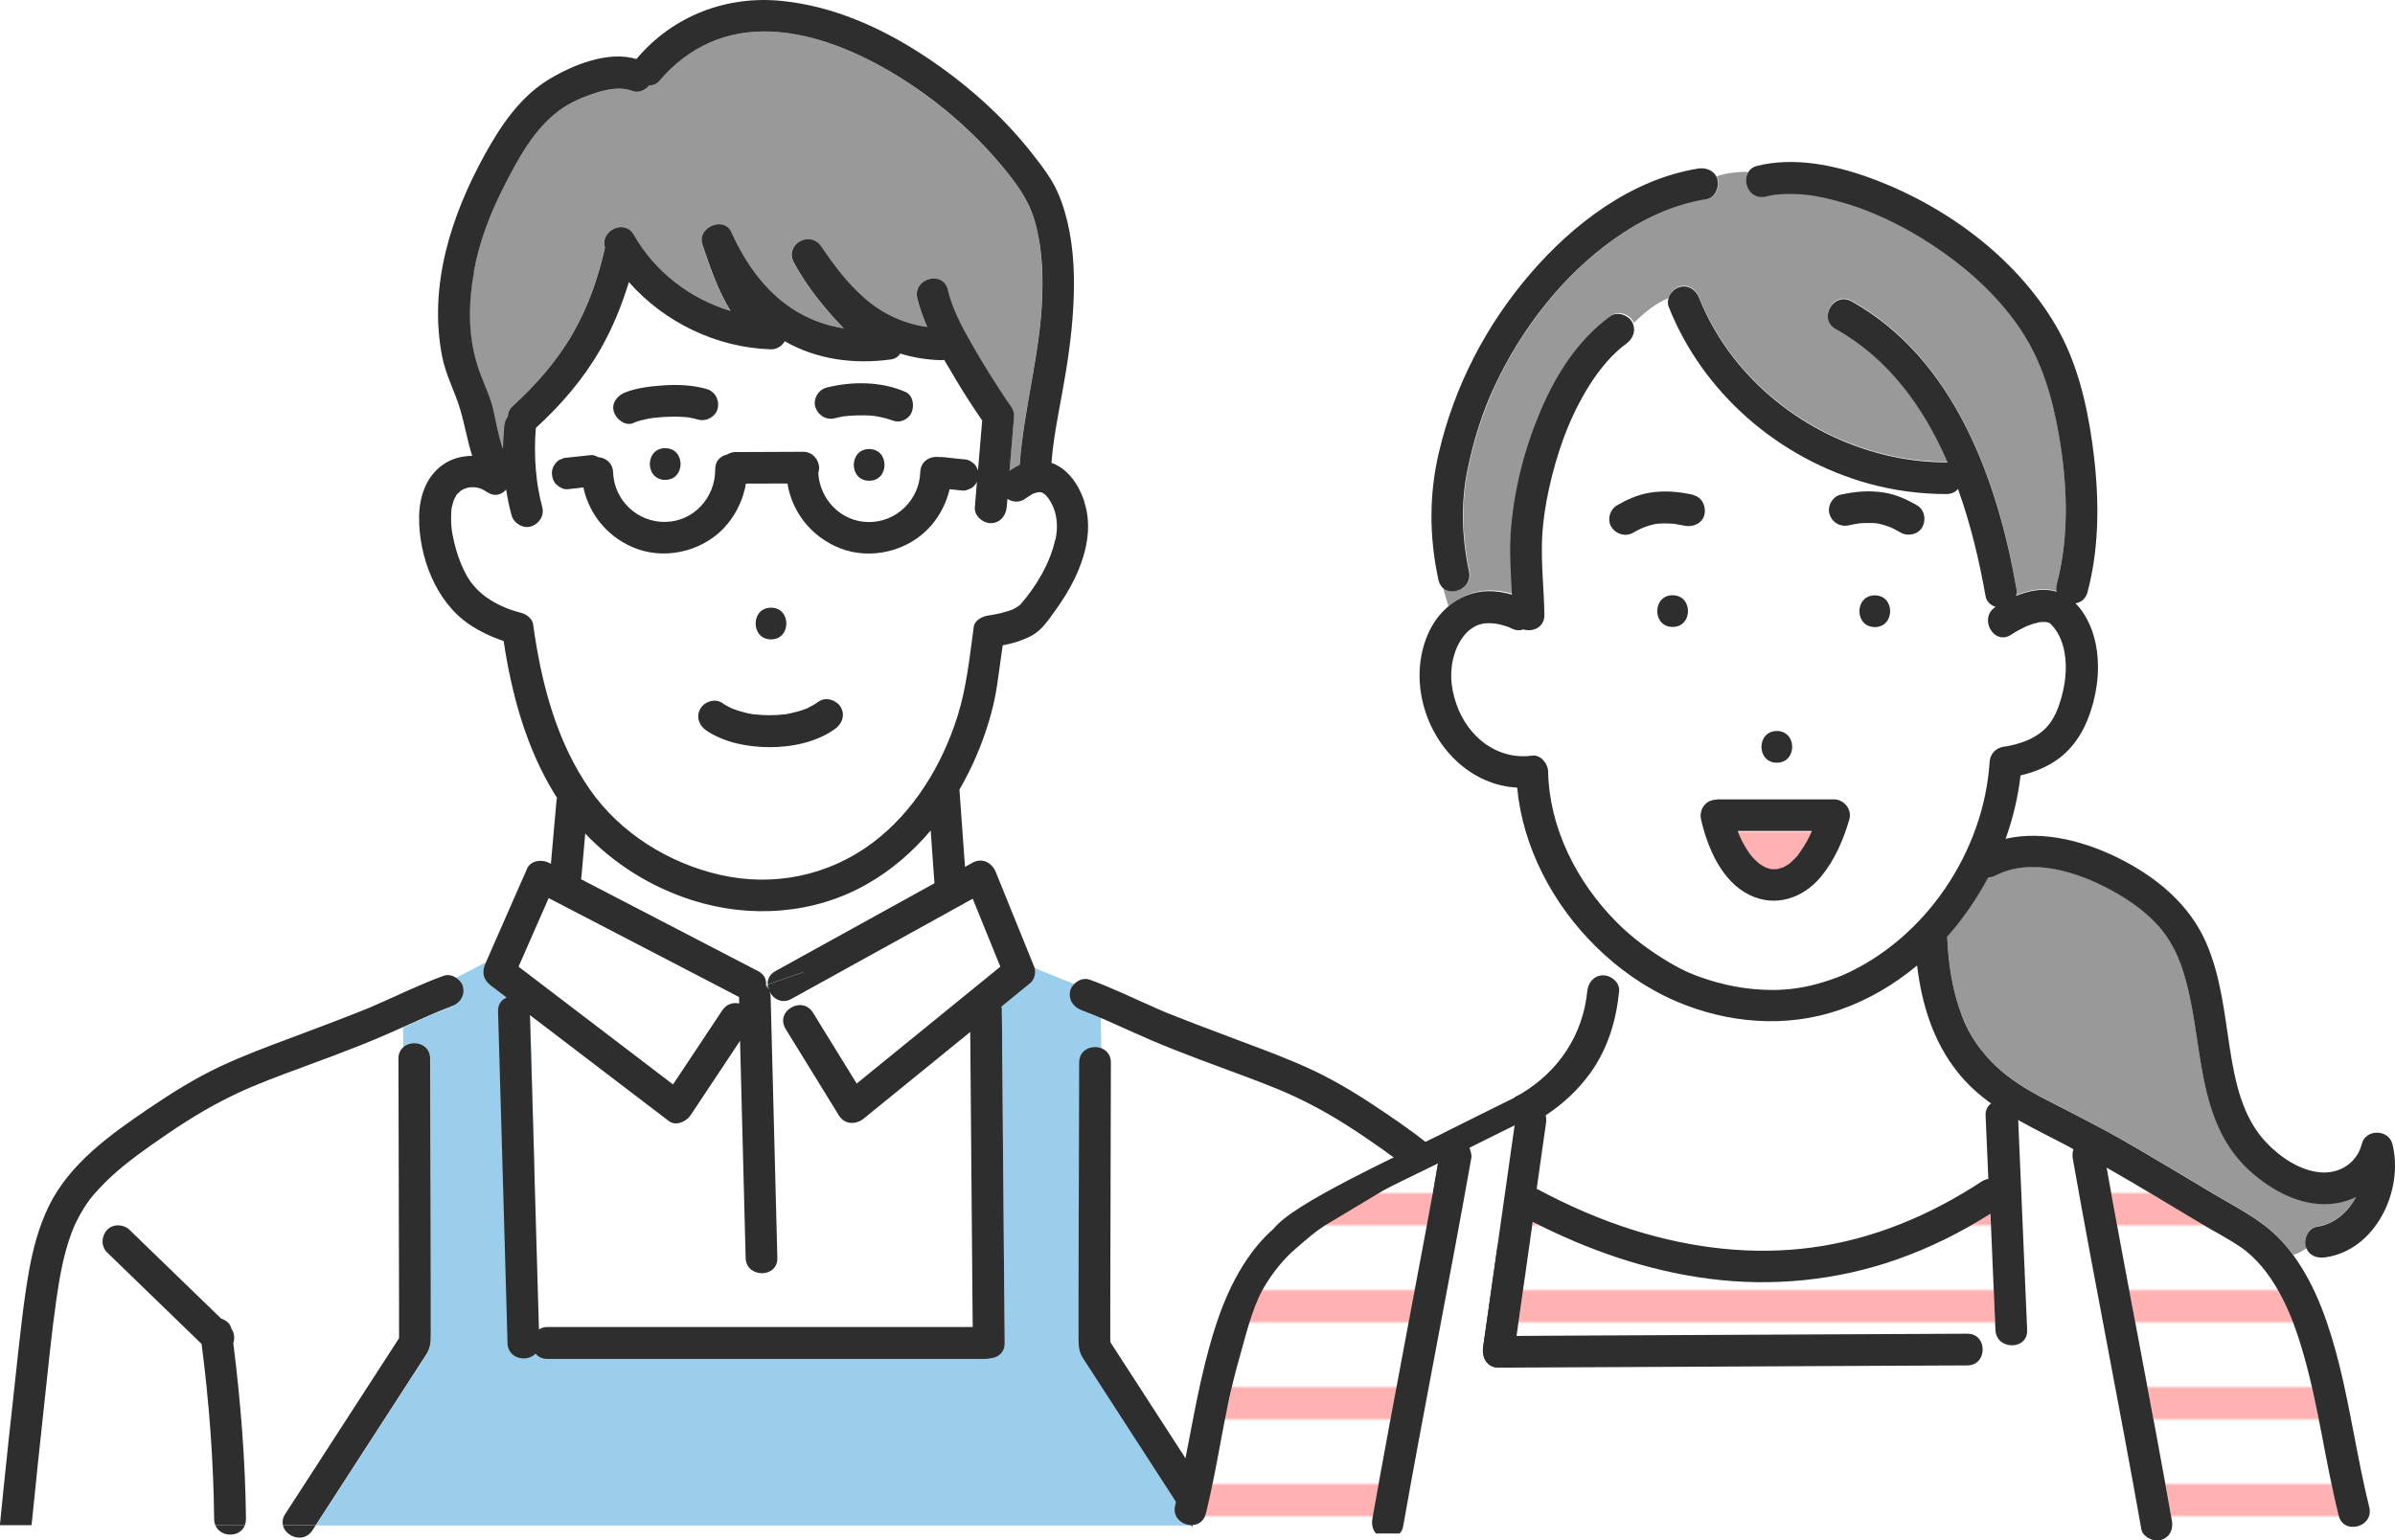
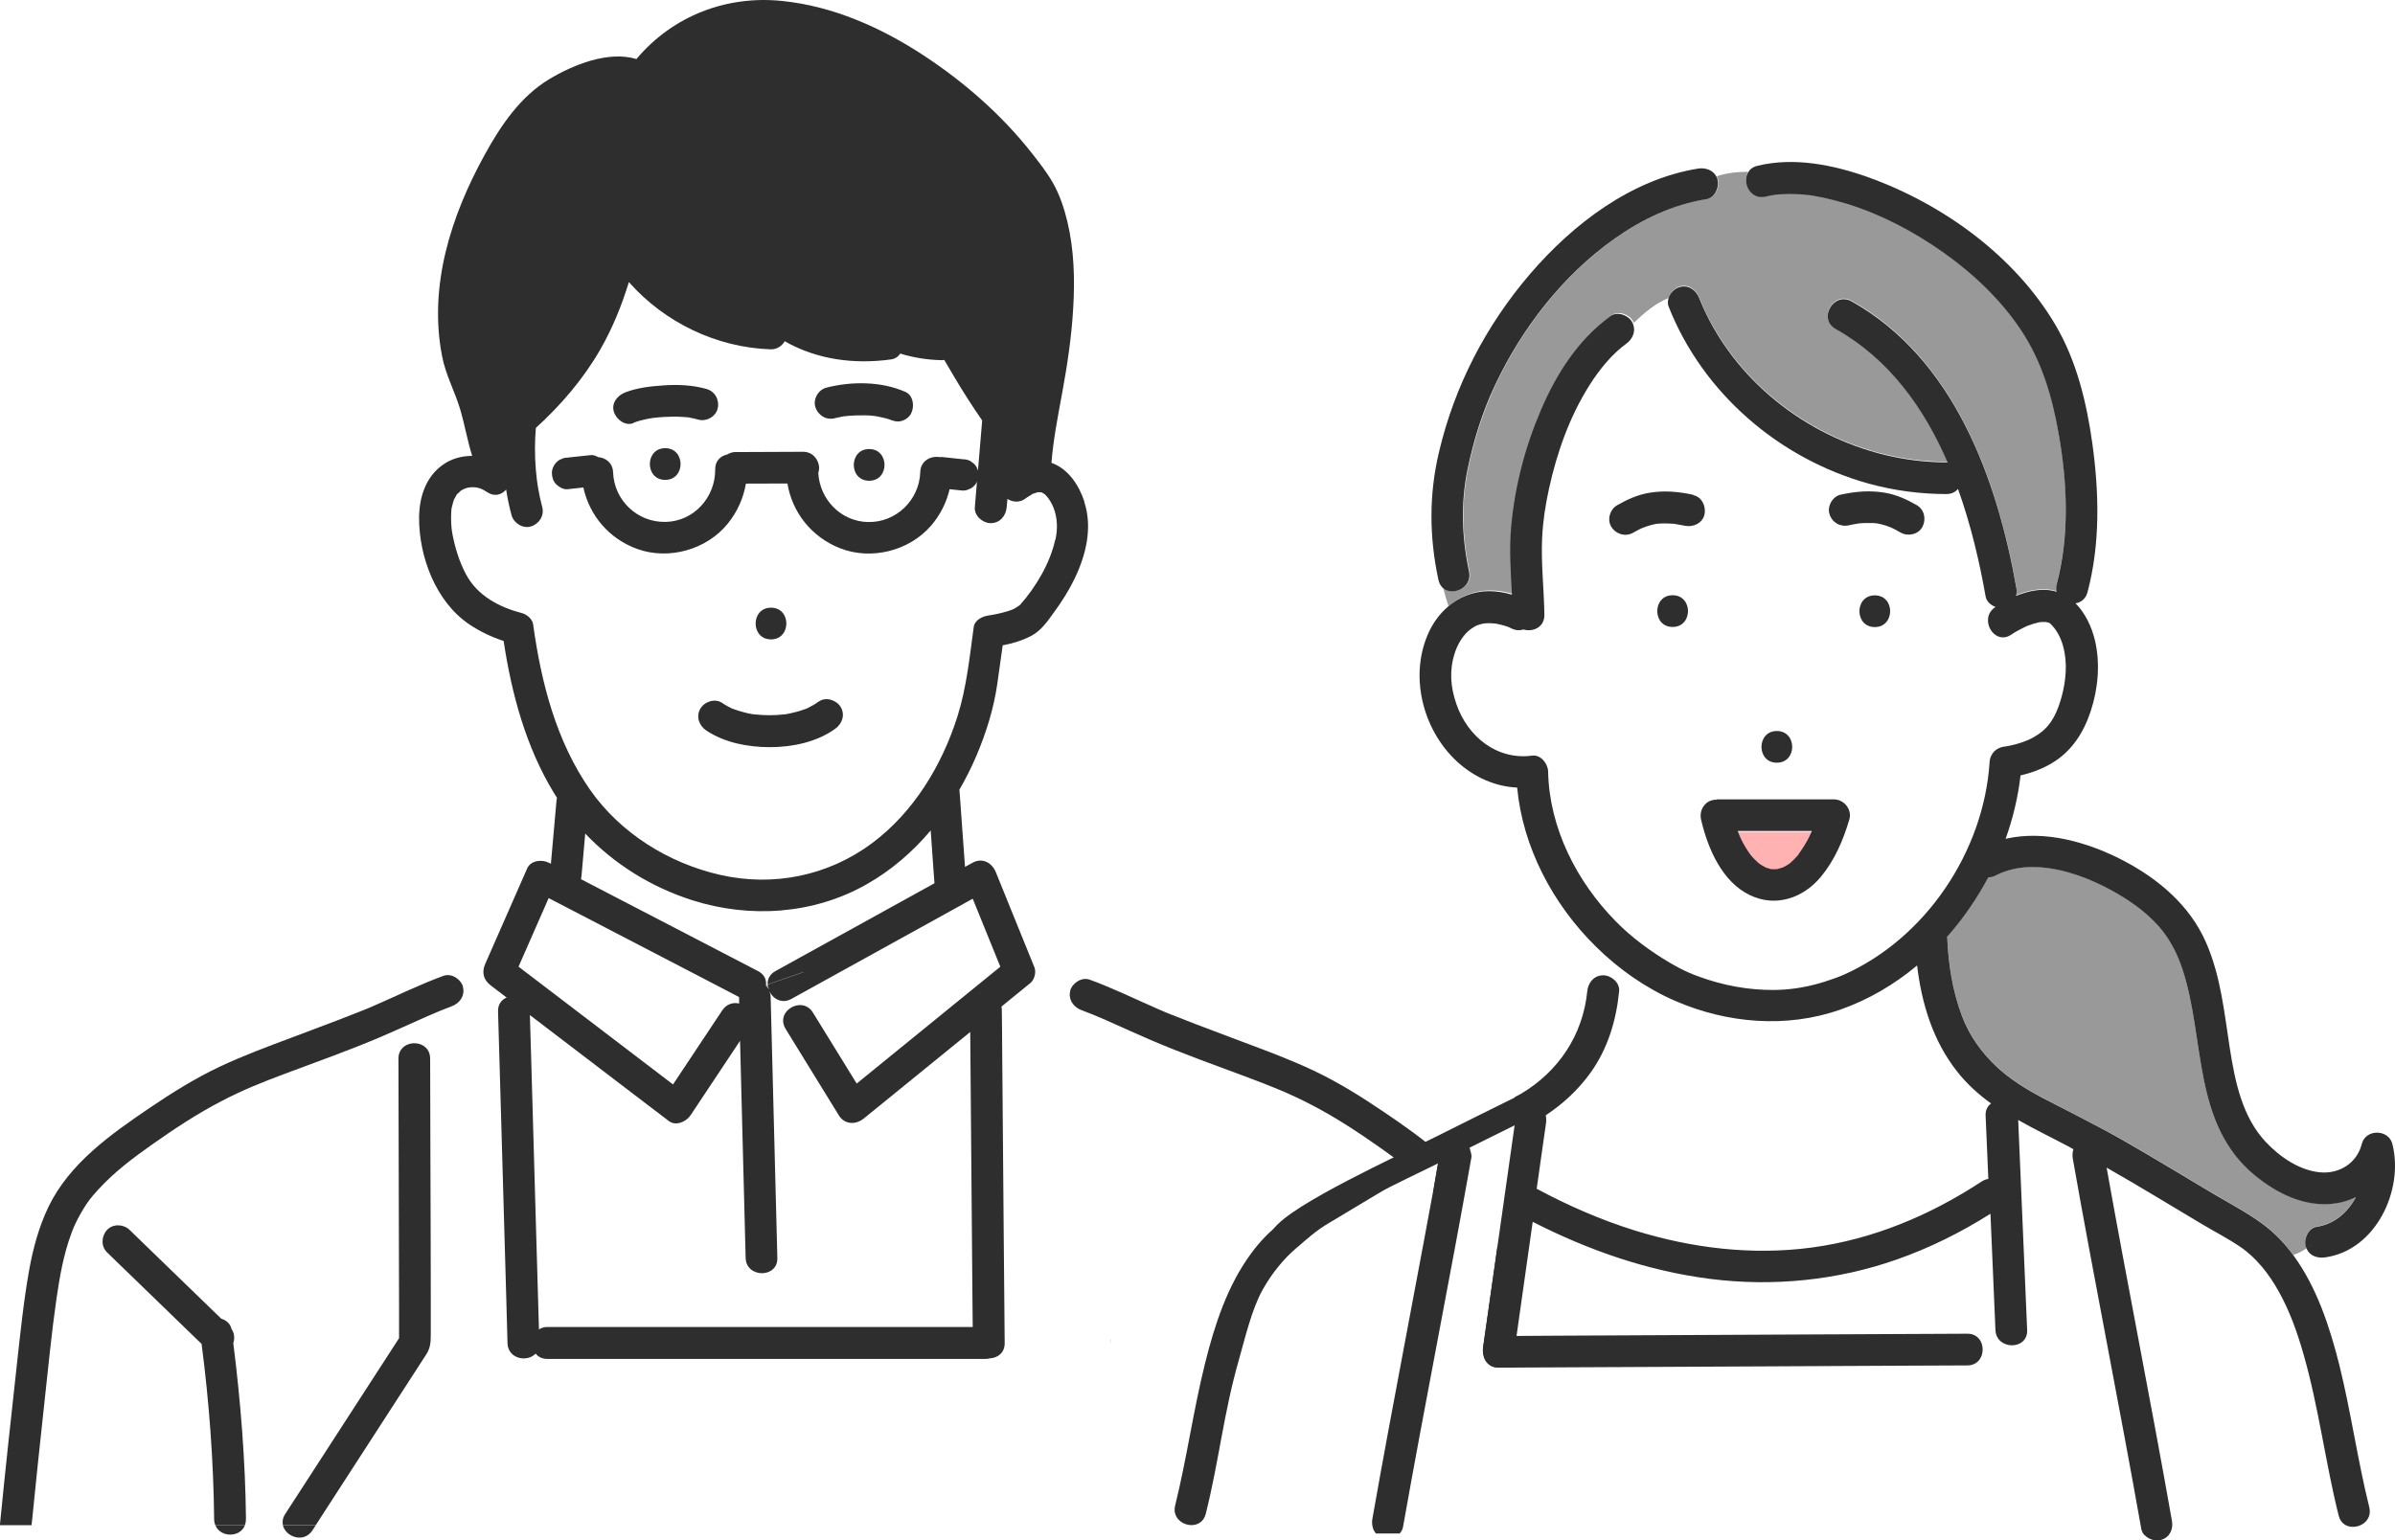
<svg xmlns="http://www.w3.org/2000/svg" id="_レイヤー_2" data-name="レイヤー 2" width="192.59" height="123.91" viewBox="0 0 192.59 123.91">
  <defs>
    <style>
      .cls-1 {
        fill: #fff;
      }

      .cls-2 {
        fill: url(#_新規パターンスウォッチ_4);
      }

      .cls-3 {
        fill: #ffe665;
      }

      .cls-4 {
        fill: #9aceec;
      }

      .cls-5, .cls-6 {
        fill: none;
      }

      .cls-7 {
        fill: #2e2e2e;
      }

      .cls-8 {
        fill: #999;
      }

      .cls-6 {
        stroke: #2e2e2e;
        stroke-miterlimit: 10;
        stroke-width: 2px;
      }

      .cls-9 {
        fill: #ffb2b1;
      }

      .cls-10 {
        fill: #7cc8a9;
      }
    </style>
    <pattern id="_新規パターンスウォッチ_4" data-name="新規パターンスウォッチ 4" x="0" y="0" width="30" height="30" patternTransform="translate(-6185.19 -6411.82) scale(.26)" patternUnits="userSpaceOnUse" viewBox="0 0 30 30">
      <g>
        <rect class="cls-5" width="30" height="30" />
-         <rect class="cls-9" y="10" width="30" height="10" />
      </g>
    </pattern>
  </defs>
  <g id="_レイヤー_1-2" data-name="レイヤー 1">
    <g>
      <g>
-         <path class="cls-4" d="m89.37,108.95c-.33-.51-.36-.99-.36-1.58,0-1.16,0-2.33,0-3.49,0-3.71.02-7.41.03-11.12,0-2.54.01-5.07.02-7.61,0-.17-.12-.25-.31-.25v-4.9l-2.38-.85h0l-2.75-1.11-.43-.21c.15.38-.02.98-.33,1.23-.56.45-1.11.91-1.67,1.36-.22.18-.44.36-.66.54.01.08.02.15.03.24,0,1.11.02,2.21.03,3.32.04,4.8.08,9.61.12,14.41.03,3.03.05,6.06.08,9.09,0,.79-.57,1.19-1.18,1.23-.11.03-.23.05-.36.05h-34.86c-.13,0-.25-.02-.36-.05-.61-.03-1.19-.44-1.18-1.23.03-3.03.05-6.06.08-9.09.04-4.8.08-9.61.12-14.41,0-1.11.02-2.21.03-3.32,0-.08.01-.16.03-.24-.22-.18-.44-.36-.66-.54-.56-.45-1.11-.91-1.67-1.36-.31-.25-.48-.85-.33-1.23l-.43.21-1.1.44c-.08-.29-.05-.62.11-.97.02-.04.03-.08.05-.11l-2.4,1.25c.21.14.36.33.47.55l-.48.2-.17,1.5s-.09.05-.14.07c-1.27.46-2.61,1.08-3.97,1.7l.03,1.6c.71-.65,2.18-.35,2.18.9,0,2.54.01,5.07.02,7.61,0,3.71.02,7.41.03,11.12,0,1.16,0,2.33,0,3.49,0,.59-.03,1.07-.36,1.58-2.96,4.58-5.93,9.16-8.89,13.74h72.87c-2.96-4.58-5.93-9.16-8.89-13.74Z" />
        <path class="cls-1" d="m107.62,107.87c-.18.18-.37.36-.55.53-.61,4.67-.96,9.41-1.01,14.11,0,.18-.04.34-.1.48h14.77c-.33-3.32-.68-6.64-1.04-9.95-.3-2.75-.57-5.55-.96-8.26-.26-1.78-.57-3.57-1.2-5.26-.05-.14-.11-.28-.16-.42-.01-.03-.14-.32-.17-.38-.17-.35-.35-.69-.55-1.03-.47-.77-.66-1.01-1.24-1.65-1.29-1.42-2.76-2.53-4.3-3.62-1.83-1.29-3.71-2.54-5.71-3.57-1.73-.9-3.23-1.49-5.04-2.17-2.62-.98-8.3-3.52-10.87-4.62-.33-.14-.65-.29-.98-.43l.08,4.2-.38.04c0,1.9,0,3.81-.01,5.71-.01,4.11-.02,8.21-.03,12.32,0,.81,0,1.63,0,2.44,2.67,4.12,5.33,8.24,8,12.36.39.6.77,1.19,1.16,1.79.2.31.53,2.22.46,2.49h5.81c-.05-.14-.09-.3-.08-.48.05-4.73.43-9.48,1.02-14.18-.13-.38-.09-.81.15-1.14.07-.4.42-.7.82-.82,2.12-2.06,4.24-4.11,6.37-6.17.33-.32.66-.64,1-.97.48-.47,1.33-.51,1.81,0,.46.5.51,1.31,0,1.81-2.35,2.28-4.7,4.55-7.05,6.83Z" />
        <g>
          <path class="cls-10" d="m67.85,33.48s.04,0,.06,0c0,0,0,0,.01,0-.02,0-.05,0-.07,0Z" />
          <path class="cls-10" d="m52.63,33.59s-.03,0-.04,0c.08-.01.18-.03.04,0Z" />
          <path class="cls-10" d="m67.93,33.47s-.01,0-.02,0c0,0,0,0,0,0,.07,0,.13-.02,0,0Z" />
          <path class="cls-8" d="m39.65,32.92c.26,1.05.43,2.15.78,3.18,0-.62.04-1.23.1-1.83.03-.31.14-.57.3-.79,0-.28.12-.58.4-.83,1.9-1.72,3.57-3.64,4.84-5.86,1.23-2.14,2.02-4.47,2.57-6.87-.44-1.32,1.55-2.37,2.32-1.03,1.7,2.96,4.54,5.16,7.78,6.12-1-1.63-1.66-3.48-2.27-5.36-.45-1.37,1.74-2.3,2.33-.98,1.09,2.41,2.66,4.69,4.9,6.16,1.26.83,2.68,1.35,4.14,1.58-.35-.35-.68-.72-1.01-1.09-1.13-1.29-2.19-2.68-3-4.2-.78-1.46,1.29-2.64,2.21-1.29,1.07,1.57,2.09,2.96,3.58,4.24,1.41,1.21,3.1,1.98,4.93,2.23-.33-.75-.61-1.52-.8-2.31-.38-1.6,2.08-2.28,2.46-.68.43,1.81,1.38,3.44,2.36,5.11.75,1.29,1.55,2.56,2.39,3.8.19.28.44.56.53.89.09.33.02.7-.01,1.03-.1,1.24-.21,2.48-.31,3.72.26-.18.53-.34.82-.47,0-.02,0-.04,0-.07.34-4.55,1.67-8.95,1.81-13.53.07-2.1-.05-4.24-.68-6.26-.51-1.62-1.52-2.96-2.55-4.17-2.42-2.87-5.32-5.36-8.52-7.32-3.05-1.86-6.59-3.36-10.1-3.5-3.51-.14-6.58,1.19-8.93,3.96-.21.25-.52.36-.83.37-.32.39-.86.64-1.34.45-1.02-.41-2.23-.11-3.31.27-1,.35-2.02.84-2.85,1.5-1.85,1.49-3.07,3.73-4.13,5.82-1.13,2.22-2.01,4.49-2.47,6.96-.44,2.4-.48,4.96.21,7.32.38,1.27,1.02,2.43,1.33,3.73Z" />
          <path class="cls-1" d="m42.57,78.42c3.85,2.94,7.7,5.87,11.55,8.81,1.32-1.99,2.64-3.98,3.96-5.96.35-.52.88-.65,1.36-.55,0-.17,0-.35-.01-.52-.61-.32-1.21-.63-1.82-.95-4.5-2.34-9-4.67-13.49-7.01-.81,1.84-1.61,3.68-2.42,5.51.29.22.59.45.88.67Z" />
          <path class="cls-10" d="m61.61,79.3c.09.08.16.18.23.29-.05-.13-.08-.26-.08-.4l-.14.05s0,.04,0,.06Z" />
          <path class="cls-1" d="m62.37,78.13c.66-.36,1.32-.73,1.97-1.09,3.6-1.99,7.21-3.98,10.81-5.97,0-.02,0-.04,0-.06-.02-.31-.04-.63-.07-.94-.08-1.08-.15-2.17-.23-3.25-1.45,1.72-3.17,3.21-5.15,4.33-4.26,2.42-9.4,2.76-14.03,1.28-3.29-1.05-6.25-2.89-8.6-5.36-.1,1.14-.2,2.27-.3,3.41,0,.09-.02.17-.04.26,4.75,2.47,9.5,4.93,14.25,7.4.5.26.67.69.63,1.12l.14-.05c-.02-.4.16-.81.63-1.07Z" />
          <path class="cls-1" d="m65.37,81.45c1.17,1.9,2.34,3.81,3.52,5.71.15-.12.29-.24.44-.36,3.7-3.01,7.41-6.03,11.11-9.04-.74-1.82-1.48-3.65-2.22-5.47-.23.13-.46.26-.69.38-4.62,2.55-9.24,5.1-13.86,7.66-.76.42-1.48,0-1.77-.61.05.14.09.29.1.46,0,0,0,0,0,0l1.12,1.38c.41-.77,1.67-1.11,2.27-.13Z" />
          <path class="cls-1" d="m78.09,90.28c-.02-2.43-.04-4.85-.06-7.28-2.85,2.32-5.71,4.64-8.56,6.96-.64.52-1.54.5-2.01-.26-1.43-2.32-2.86-4.65-4.29-6.97-.26-.42-.24-.83-.06-1.16l-1.12-1.38c.18,6.99.36,13.99.54,20.98.04,1.65-2.51,1.64-2.55,0-.15-5.82-.3-11.64-.45-17.46-1.33,2-2.66,4-3.98,5.99-.34.52-1.18.89-1.75.46-.6-.46-1.2-.91-1.8-1.37-3.12-2.38-6.25-4.76-9.37-7.15.03,1,.06,1.99.09,2.99.14,4.79.27,9.58.41,14.37.08,2.64.15,5.29.23,7.93.18-.12.41-.2.68-.2h34.2c0-.68-.01-1.36-.02-2.04-.04-4.8-.08-9.61-.12-14.41Z" />
          <path class="cls-10" d="m52.54,33.61s.02,0,.03,0c0,0-.02,0-.03,0Z" />
          <path class="cls-10" d="m101.22,79.62c.15.13.05.03,0,0h0Z" />
          <path class="cls-10" d="m89.32,107.93c0,.22.06-.1,0-.21,0,.07,0,.14,0,.21Z" />
          <path class="cls-1" d="m30.76,83.37c-2.57,1.1-5.22,2.03-7.84,3.02-1.82.68-3.32,1.27-5.04,2.17-1.99,1.04-3.87,2.28-5.71,3.57-1.54,1.08-3.01,2.2-4.3,3.62-.58.64-.77.88-1.24,1.65-.2.33-.39.67-.55,1.03-.03.06-.16.35-.17.38-.06.14-.11.28-.16.42-.62,1.69-.94,3.48-1.2,5.26-.39,2.72-.66,5.51-.96,8.26-.36,3.32-.71,6.63-1.04,9.95h14.77c-.06-.14-.09-.3-.1-.48-.05-4.71-.4-9.45-1.01-14.11-.18-.18-.37-.36-.55-.53-2.35-2.28-4.7-4.55-7.05-6.83-.51-.5-.46-1.3,0-1.81.47-.51,1.33-.47,1.81,0,.33.32.67.64,1,.97,2.12,2.06,4.24,4.11,6.37,6.17.4.13.74.42.82.82.24.34.28.76.15,1.14.6,4.7.97,9.45,1.02,14.18,0,.18-.03.34-.08.48h3.06c-.06-.27-.02-.58.18-.89.39-.6.77-1.19,1.16-1.79,2.67-4.12,5.33-8.24,8-12.36,0-.81,0-1.63,0-2.44-.01-4.11-.02-8.21-.03-12.32,0-2.58-.01-5.15-.02-7.73,0-.4.15-.7.37-.9l-.03-1.6c-.54.24-1.08.48-1.61.71Z" />
          <path class="cls-1" d="m79.49,49.51c-.25.03.08-.01.17-.03.28-.05.55-.1.83-.17.32-.08.65-.17.96-.3.12-.05.53-.31.57-.36,1.26-1.43,2.41-3.35,2.82-5.22.19-.85.16-1.77-.16-2.59-.14-.35-.34-.69-.59-.96-.12-.12-.07-.1-.28-.21-.02-.01-.03-.02-.04-.03-.02,0-.04,0-.09-.02-.02,0-.04,0-.05-.01-.05,0-.09,0-.14,0-.07,0-.07,0-.06,0-.02,0-.05.02-.1.03-.09.03-.19.06-.28.09-.02,0-.03,0-.04.01-.02.01-.04.03-.07.05-.14.09-.29.18-.43.27-.5.42-1.09.37-1.53.09-.02.22-.04.45-.06.67-.06.69-.54,1.28-1.28,1.28-.65,0-1.33-.59-1.28-1.28.06-.69.12-1.38.17-2.07-.05.14-.13.26-.24.36-.12.12-.25.21-.41.26-.15.08-.32.12-.49.11-.07,0-.14-.02-.21-.02-.28-.03-.57-.06-.85-.09-.25,1.08-.75,2.07-1.49,2.93-1.76,2.04-4.83,2.8-7.34,1.81-2.25-.89-3.83-2.86-4.21-5.2-1.11,0-2.23,0-3.34.01-.19,1.18-.69,2.28-1.46,3.22-1.69,2.1-4.73,2.96-7.27,2.04-2.25-.81-3.85-2.68-4.34-4.95-.42.05-.84.09-1.26.14-.33.04-.67-.16-.9-.37-.25-.23-.36-.57-.37-.9-.01-.32.15-.68.37-.9.12-.12.25-.21.41-.26.15-.08.32-.12.49-.11.08,0,.15-.02.23-.03.54-.06,1.07-.12,1.61-.17.21-.02.42.05.61.16.6.05,1.17.45,1.2,1.22.08,2.24,1.96,4.03,4.22,3.99,2.27-.05,4.01-1.98,3.99-4.22,0-.69.44-1.09.96-1.2.2-.12.43-.2.67-.2.23,0,.46,0,.69,0,1.59,0,3.17-.01,4.76-.02.72,0,1.25.59,1.28,1.28,0,.14-.02.28-.07.41.11,2.13,1.82,3.92,4,3.96,2.27.04,4.13-1.78,4.2-4.01.03-.93.85-1.33,1.56-1.21.05,0,.11-.02.17-.01.07,0,.14.02.21.02.5.05.99.1,1.49.16.23,0,.45.06.64.17.09.07.17.13.26.2.16.15.26.34.31.55.11-1.35.23-2.69.34-4.04-.76-1.11-1.49-2.25-2.19-3.41-.29-.48-.58-.96-.86-1.46-.08.01-.17.02-.27.02-1.14-.02-2.23-.21-3.27-.53-.14.24-.38.42-.74.47-2.96.41-5.94.02-8.55-1.46-.23.39-.65.66-1.1.65-4.38-.14-8.56-2.15-11.43-5.41-.56,1.87-1.3,3.69-2.28,5.39-1.37,2.39-3.17,4.5-5.2,6.34-.1,1.12-.1,2.25,0,3.38.02.29.05.58.09.86,0,.04.01.08.02.12,0,.01,0,.04.01.09.02.14.04.29.07.43.08.5.19.99.32,1.47.19.69-.23,1.36-.89,1.57-.66.21-1.39-.25-1.57-.89-.19-.67-.33-1.37-.44-2.07-.35.41-.93.6-1.52.21-.37-.25-.72-.42-1.29-.4-.32.01-.6.12-.86.3.02,0-.19.18-.24.23-.12.13-.01-.03-.13.19-.16.3-.14.2-.24.56-.1.34-.11.44-.13.66-.04.59,0,1.25.07,1.71.22,1.22.58,2.36,1.11,3.35.93,1.76,2.73,2.67,4.51,3.13.39.1.83.47.89.89.64,4.66,1.85,9.41,4.58,13.32,2.44,3.49,6.33,5.9,10.45,6.84,4.28.97,8.7.08,12.23-2.55,3.35-2.5,5.63-6.28,6.87-10.22.73-2.33.97-4.75,1.3-7.16.08-.57.7-.87,1.2-.93Zm-9.61-10.83c-1.65,0-1.64-2.55,0-2.55s1.64,2.55,0,2.55Zm-3.45-7.5c2.03-.52,4.4-.51,6.34.34.65.29.75,1.19.46,1.75-.15.28-.47.51-.76.59-.36.1-.66.01-.98-.13.4.18.09.04-.02,0-.09-.03-.17-.06-.26-.08-.19-.05-.38-.1-.57-.13-.09-.02-.18-.03-.28-.05-.03,0-.06,0-.09-.01-.22-.02-.45-.04-.67-.05-.48-.02-.95,0-1.43.04-.09,0-.18.02-.26.03,0,0-.01,0-.02,0-.05,0-.09.01-.14.02-.22.04-.43.08-.65.14-.69.18-1.35-.22-1.57-.89-.21-.65.24-1.41.89-1.57Zm-12.95,7.43c-1.65,0-1.64-2.55,0-2.55s1.64,2.55,0,2.55Zm-3.22-7.06c.96-.38,2.06-.5,3.09-.57,1.15-.07,2.36-.03,3.47.29.69.2,1.05.89.89,1.57-.15.67-.93,1.08-1.57.89-.23-.07-.47-.12-.71-.16-.27-.02-.08-.01,0,0,0,0,0,0,0,0,.02,0,.03,0,.05,0-.06,0-.11-.01-.17-.02-.13-.01-.25-.02-.38-.03-.53-.03-1.05-.03-1.58,0-.26.02-.52.06-.77.07-.05,0-.1.01-.15.02-.12.02-.23.04-.35.06-.39.08-.77.17-1.14.32-.66.26-1.38-.29-1.57-.89-.23-.71.27-1.32.89-1.57Zm11.74,17.33c1.65,0,1.64,2.55,0,2.55s-1.64-2.55,0-2.55Zm5.14,9.76c-1.49,1.07-3.44,1.47-5.25,1.47-1.75,0-3.65-.35-5.12-1.35-.57-.39-.83-1.12-.46-1.75.33-.57,1.18-.85,1.75-.46.14.1.29.19.44.27.05.03.32.16.35.18.32.13.65.23.98.31.18.04.35.08.53.12.1.02.2.04.3.05.02,0,.02,0,.03,0,.02,0,.03,0,.06,0,.38.04.75.06,1.13.06.4,0,.8-.02,1.2-.07.02,0,.02,0,.03,0,.02,0,.04,0,.07-.01.1-.02.21-.04.31-.06.18-.04.36-.08.54-.13.2-.05.39-.11.58-.18.05-.02.1-.04.15-.05.03-.01.13-.05.15-.06.33-.16.63-.34.93-.55.56-.41,1.42-.09,1.75.46.37.64.1,1.34-.46,1.75Z" />
-           <path class="cls-7" d="m87.2,40.35c-.44-1.34-1.32-2.66-2.65-3.12.15-1.87.51-3.7.85-5.55.42-2.28.77-4.58.9-6.9.14-2.32.07-4.69-.47-6.96-.26-1.08-.63-2.19-1.19-3.16-.46-.8-1.05-1.55-1.62-2.28-2.43-3.11-5.47-5.77-8.76-7.93-3.4-2.23-7.26-3.95-11.34-4.37-4.48-.47-8.79,1.18-11.71,4.63-.01.01-.02.03-.03.04-2.27-.69-5.1.47-7,1.61-2.33,1.39-3.92,3.75-5.2,6.08-2.71,4.92-4.53,10.55-3.43,16.21.29,1.53,1.04,2.85,1.47,4.33.36,1.23.57,2.48.95,3.69-.85,0-1.69.23-2.38.73-1.37.98-1.88,2.62-1.89,4.24-.01,3.16,1.35,6.76,4.02,8.57.84.57,1.8,1.03,2.78,1.35.64,4.26,1.8,8.55,4.06,12.25.07.12.16.24.23.36-.02.08-.03.15-.04.23-.15,1.69-.3,3.38-.45,5.08-.05-.03-.11-.06-.16-.08-.56-.29-1.46-.2-1.75.46-1.11,2.52-2.21,5.04-3.32,7.56l1.98-1.03-1.98,1.03s-.03.08-.05.11c-.3.69-.15,1.29.46,1.75.42.32.84.64,1.26.96-.4.17-.71.54-.69,1.12.09,3,.17,6.01.26,9.01.14,4.79.27,9.58.41,14.37.03,1.1.06,2.2.09,3.3.04,1.28,1.59,1.56,2.26.84.2.26.52.43.95.43h35.23c.13,0,.25-.02.36-.05.61-.03,1.19-.44,1.18-1.23-.03-3.03-.05-6.06-.08-9.09-.04-4.8-.08-9.61-.12-14.41,0-1.11-.02-2.21-.03-3.32,0-.08-.01-.16-.03-.24.22-.18.44-.36.66-.54.56-.45,1.11-.91,1.67-1.36.31-.25.48-.85.33-1.23l-2.37-1.16,2.37,1.16s0,0,0-.01c-1.04-2.56-2.08-5.11-3.11-7.67-.31-.77-1.09-1.2-1.88-.76-.2.11-.4.22-.6.33-.13-1.76-.25-3.51-.38-5.27-.02-.31-.04-.63-.07-.94.51-.88.97-1.8,1.37-2.73.78-1.85,1.38-3.75,1.67-5.74.15-1.04.3-2.09.44-3.14.8-.15,1.59-.39,2.31-.77.8-.43,1.29-1.16,1.81-1.88.63-.86,1.21-1.77,1.67-2.73.91-1.9,1.45-4.09.77-6.16Zm-49.1-18.48c.45-2.46,1.33-4.73,2.47-6.96,1.06-2.08,2.27-4.32,4.13-5.82.83-.67,1.85-1.16,2.85-1.5,1.08-.38,2.29-.67,3.31-.27.48.19,1.02-.06,1.34-.45.32,0,.62-.12.83-.37,2.34-2.76,5.41-4.1,8.93-3.96,3.51.14,7.05,1.64,10.1,3.5,3.2,1.95,6.11,4.44,8.52,7.32,1.02,1.22,2.04,2.56,2.55,4.17.63,2.02.75,4.15.68,6.26-.14,4.58-1.47,8.98-1.81,13.53,0,.02,0,.04,0,.07-.29.13-.56.29-.82.47.1-1.24.21-2.48.31-3.72.03-.33.1-.7.01-1.03-.09-.33-.34-.62-.53-.89-.83-1.24-1.63-2.5-2.39-3.8-.97-1.67-1.93-3.3-2.36-5.11-.38-1.6-2.84-.92-2.46.68.19.78.47,1.55.8,2.31-1.82-.25-3.52-1.02-4.93-2.23-1.49-1.28-2.51-2.67-3.58-4.24-.92-1.35-2.99-.17-2.21,1.29.81,1.51,1.87,2.91,3,4.2.32.37.66.73,1.01,1.09-1.47-.23-2.88-.75-4.14-1.58-2.25-1.47-3.81-3.75-4.9-6.16-.6-1.32-2.78-.38-2.33.98.62,1.87,1.27,3.73,2.27,5.36-3.24-.96-6.09-3.16-7.78-6.12-.77-1.34-2.76-.29-2.32,1.03-.54,2.4-1.34,4.72-2.57,6.87-1.27,2.22-2.95,4.14-4.84,5.86-.28.25-.4.55-.4.83-.16.21-.27.48-.3.79-.06.6-.09,1.21-.1,1.83-.36-1.03-.53-2.13-.78-3.18-.32-1.3-.96-2.45-1.33-3.73-.7-2.36-.66-4.92-.21-7.32Zm3.6,55.88c.81-1.84,1.61-3.68,2.42-5.51,4.5,2.34,9,4.67,13.49,7.01.61.32,1.21.63,1.82.95,0,.17,0,.35.01.52-.48-.11-1.01.03-1.36.55-1.32,1.99-2.64,3.98-3.96,5.96-3.85-2.94-7.7-5.87-11.55-8.81-.29-.22-.59-.45-.88-.67Zm22.92.45l-2.87.99c0,.13.04.27.08.4-.06-.11-.14-.21-.23-.29,0-.02,0-.04,0-.06l-.97.34.97-.34c.04-.42-.13-.86-.63-1.12-4.75-2.47-9.5-4.93-14.25-7.4.02-.08.03-.17.04-.26.1-1.14.2-2.27.3-3.41,2.35,2.47,5.31,4.31,8.6,5.36,4.63,1.48,9.77,1.14,14.03-1.28,1.98-1.12,3.7-2.61,5.15-4.33.08,1.08.15,2.17.23,3.25.02.31.04.63.07.94,0,.02,0,.04,0,.06-3.6,1.99-7.21,3.98-10.81,5.97-.66.36-1.32.73-1.97,1.09-.47.26-.65.66-.63,1.07l2.87-.99Zm12.91-5.53c.23-.13.46-.26.69-.38.74,1.82,1.48,3.65,2.22,5.47-3.7,3.01-7.41,6.03-11.11,9.04-.15.12-.29.24-.44.36-1.17-1.9-2.34-3.81-3.52-5.71-.6-.98-1.86-.64-2.27.13l1.97,2.44-1.97-2.44c-.17.33-.19.74.06,1.16,1.43,2.32,2.86,4.65,4.29,6.97.46.76,1.37.78,2.01.26,2.85-2.32,5.71-4.64,8.56-6.96.02,2.43.04,4.85.06,7.28.04,4.8.08,9.61.12,14.41,0,.68.01,1.36.02,2.04h-34.2c-.28,0-.5.08-.68.2-.08-2.64-.15-5.29-.23-7.93-.14-4.79-.27-9.58-.41-14.37-.03-1-.06-1.99-.09-2.99,3.12,2.38,6.25,4.76,9.37,7.15.6.46,1.2.91,1.8,1.37.57.44,1.4.06,1.75-.46,1.33-2,2.66-4,3.98-5.99.15,5.82.3,11.64.45,17.46.04,1.64,2.6,1.65,2.55,0-.18-6.99-.36-13.99-.54-20.98l-.12-.15.12.15s0,0,0,0c0-.17-.04-.32-.1-.46.29.61,1.01,1.03,1.77.61,4.62-2.55,9.24-5.1,13.86-7.66Zm7.32-29.24c-.41,1.87-1.55,3.79-2.82,5.22-.04.05-.45.31-.57.36-.31.13-.64.22-.96.3-.27.07-.55.12-.83.17-.09.01-.42.06-.17.03-.5.06-1.12.36-1.2.93-.33,2.41-.57,4.84-1.3,7.16-1.24,3.94-3.52,7.72-6.87,10.22-3.53,2.63-7.94,3.53-12.23,2.55-4.13-.94-8.01-3.35-10.45-6.84-2.73-3.91-3.94-8.66-4.58-13.32-.06-.42-.51-.79-.89-.89-1.78-.46-3.58-1.37-4.51-3.13-.53-.99-.89-2.14-1.11-3.35-.08-.46-.11-1.12-.07-1.71.01-.21.03-.32.13-.66.1-.37.08-.26.24-.56.12-.22,0-.06.13-.19.05-.05.26-.23.24-.23.26-.18.54-.28.86-.3.57-.02.92.15,1.29.4.59.39,1.16.21,1.52-.21.11.7.25,1.4.44,2.07.18.64.91,1.1,1.57.89.66-.21,1.08-.88.89-1.57-.13-.48-.24-.98-.32-1.47-.02-.14-.05-.29-.07-.43,0-.05-.01-.08-.01-.09,0-.04-.01-.08-.02-.12-.03-.29-.06-.57-.09-.86-.09-1.12-.1-2.25,0-3.38,2.03-1.85,3.84-3.96,5.2-6.34.97-1.7,1.71-3.52,2.28-5.39,2.87,3.25,7.05,5.27,11.43,5.41.45.01.88-.26,1.1-.65,2.61,1.48,5.59,1.87,8.55,1.46.35-.05.59-.23.74-.47,1.04.32,2.13.5,3.27.53.09,0,.18,0,.27-.02.29.5.58.98.86,1.46.69,1.16,1.42,2.3,2.19,3.41-.11,1.35-.23,2.69-.34,4.04-.06-.21-.15-.4-.31-.55-.09-.07-.17-.13-.26-.2-.2-.12-.41-.17-.64-.17-.5-.05-.99-.1-1.49-.16-.07,0-.14-.02-.21-.02-.06,0-.11,0-.17.01-.71-.12-1.53.28-1.56,1.21-.07,2.23-1.93,4.06-4.2,4.01-2.19-.04-3.89-1.83-4-3.96.05-.13.07-.27.07-.41-.03-.69-.56-1.28-1.28-1.28-1.59,0-3.17.01-4.76.02-.23,0-.46,0-.69,0-.24,0-.47.08-.67.2-.52.11-.97.51-.96,1.2.02,2.25-1.72,4.18-3.99,4.22-2.27.05-4.14-1.74-4.22-3.99-.03-.77-.6-1.17-1.2-1.22-.19-.11-.4-.19-.61-.16-.54.06-1.07.12-1.61.17-.08,0-.15.02-.23.03-.18,0-.34.03-.49.11-.16.05-.3.14-.41.26-.22.22-.39.58-.37.9.01.33.12.67.37.9.23.21.57.41.9.37.42-.05.84-.09,1.26-.14.49,2.27,2.09,4.14,4.34,4.95,2.54.91,5.58.05,7.27-2.04.77-.95,1.26-2.05,1.46-3.22,1.11,0,2.23,0,3.34-.01.38,2.34,1.96,4.31,4.21,5.2,2.51,1,5.58.23,7.34-1.81.74-.86,1.24-1.86,1.49-2.93.28.03.57.06.85.09.07,0,.14.02.21.02.18,0,.34-.03.49-.11.16-.05.3-.14.41-.26.11-.1.19-.22.24-.36-.06.69-.12,1.38-.17,2.07-.06.69.63,1.28,1.28,1.28.74,0,1.22-.59,1.28-1.28.02-.22.04-.45.06-.67.44.28,1.03.33,1.53-.09.14-.09.29-.18.43-.27.03-.02.05-.03.07-.05,0,0,.02,0,.04-.01.09-.03.19-.06.28-.09.05-.01.08-.02.1-.03,0,0,0,.01.06,0,.05,0,.09,0,.14,0,.02,0,.03,0,.05.01.05.01.07.02.09.02.01,0,.02.01.04.03.2.12.16.09.28.21.25.27.45.62.59.96.33.82.35,1.74.16,2.59Z" />
+           <path class="cls-7" d="m87.2,40.35c-.44-1.34-1.32-2.66-2.65-3.12.15-1.87.51-3.7.85-5.55.42-2.28.77-4.58.9-6.9.14-2.32.07-4.69-.47-6.96-.26-1.08-.63-2.19-1.19-3.16-.46-.8-1.05-1.55-1.62-2.28-2.43-3.11-5.47-5.77-8.76-7.93-3.4-2.23-7.26-3.95-11.34-4.37-4.48-.47-8.79,1.18-11.71,4.63-.01.01-.02.03-.03.04-2.27-.69-5.1.47-7,1.61-2.33,1.39-3.92,3.75-5.2,6.08-2.71,4.92-4.53,10.55-3.43,16.21.29,1.53,1.04,2.85,1.47,4.33.36,1.23.57,2.48.95,3.69-.85,0-1.69.23-2.38.73-1.37.98-1.88,2.62-1.89,4.24-.01,3.16,1.35,6.76,4.02,8.57.84.57,1.8,1.03,2.78,1.35.64,4.26,1.8,8.55,4.06,12.25.07.12.16.24.23.36-.02.08-.03.15-.04.23-.15,1.69-.3,3.38-.45,5.08-.05-.03-.11-.06-.16-.08-.56-.29-1.46-.2-1.75.46-1.11,2.52-2.21,5.04-3.32,7.56l1.98-1.03-1.98,1.03s-.03.08-.05.11c-.3.69-.15,1.29.46,1.75.42.32.84.64,1.26.96-.4.17-.71.54-.69,1.12.09,3,.17,6.01.26,9.01.14,4.79.27,9.58.41,14.37.03,1.1.06,2.2.09,3.3.04,1.28,1.59,1.56,2.26.84.2.26.52.43.95.43h35.23c.13,0,.25-.02.36-.05.61-.03,1.19-.44,1.18-1.23-.03-3.03-.05-6.06-.08-9.09-.04-4.8-.08-9.61-.12-14.41,0-1.11-.02-2.21-.03-3.32,0-.08-.01-.16-.03-.24.22-.18.44-.36.66-.54.56-.45,1.11-.91,1.67-1.36.31-.25.48-.85.33-1.23l-2.37-1.16,2.37,1.16s0,0,0-.01c-1.04-2.56-2.08-5.11-3.11-7.67-.31-.77-1.09-1.2-1.88-.76-.2.11-.4.22-.6.33-.13-1.76-.25-3.51-.38-5.27-.02-.31-.04-.63-.07-.94.51-.88.97-1.8,1.37-2.73.78-1.85,1.38-3.75,1.67-5.74.15-1.04.3-2.09.44-3.14.8-.15,1.59-.39,2.31-.77.8-.43,1.29-1.16,1.81-1.88.63-.86,1.21-1.77,1.67-2.73.91-1.9,1.45-4.09.77-6.16Zm-49.1-18.48Zm3.6,55.88c.81-1.84,1.61-3.68,2.42-5.51,4.5,2.34,9,4.67,13.49,7.01.61.32,1.21.63,1.82.95,0,.17,0,.35.01.52-.48-.11-1.01.03-1.36.55-1.32,1.99-2.64,3.98-3.96,5.96-3.85-2.94-7.7-5.87-11.55-8.81-.29-.22-.59-.45-.88-.67Zm22.92.45l-2.87.99c0,.13.04.27.08.4-.06-.11-.14-.21-.23-.29,0-.02,0-.04,0-.06l-.97.34.97-.34c.04-.42-.13-.86-.63-1.12-4.75-2.47-9.5-4.93-14.25-7.4.02-.08.03-.17.04-.26.1-1.14.2-2.27.3-3.41,2.35,2.47,5.31,4.31,8.6,5.36,4.63,1.48,9.77,1.14,14.03-1.28,1.98-1.12,3.7-2.61,5.15-4.33.08,1.08.15,2.17.23,3.25.02.31.04.63.07.94,0,.02,0,.04,0,.06-3.6,1.99-7.21,3.98-10.81,5.97-.66.36-1.32.73-1.97,1.09-.47.26-.65.66-.63,1.07l2.87-.99Zm12.91-5.53c.23-.13.46-.26.69-.38.74,1.82,1.48,3.65,2.22,5.47-3.7,3.01-7.41,6.03-11.11,9.04-.15.12-.29.24-.44.36-1.17-1.9-2.34-3.81-3.52-5.71-.6-.98-1.86-.64-2.27.13l1.97,2.44-1.97-2.44c-.17.33-.19.74.06,1.16,1.43,2.32,2.86,4.65,4.29,6.97.46.76,1.37.78,2.01.26,2.85-2.32,5.71-4.64,8.56-6.96.02,2.43.04,4.85.06,7.28.04,4.8.08,9.61.12,14.41,0,.68.01,1.36.02,2.04h-34.2c-.28,0-.5.08-.68.2-.08-2.64-.15-5.29-.23-7.93-.14-4.79-.27-9.58-.41-14.37-.03-1-.06-1.99-.09-2.99,3.12,2.38,6.25,4.76,9.37,7.15.6.46,1.2.91,1.8,1.37.57.44,1.4.06,1.75-.46,1.33-2,2.66-4,3.98-5.99.15,5.82.3,11.64.45,17.46.04,1.64,2.6,1.65,2.55,0-.18-6.99-.36-13.99-.54-20.98l-.12-.15.12.15s0,0,0,0c0-.17-.04-.32-.1-.46.29.61,1.01,1.03,1.77.61,4.62-2.55,9.24-5.1,13.86-7.66Zm7.32-29.24c-.41,1.87-1.55,3.79-2.82,5.22-.04.05-.45.31-.57.36-.31.13-.64.22-.96.3-.27.07-.55.12-.83.17-.09.01-.42.06-.17.03-.5.06-1.12.36-1.2.93-.33,2.41-.57,4.84-1.3,7.16-1.24,3.94-3.52,7.72-6.87,10.22-3.53,2.63-7.94,3.53-12.23,2.55-4.13-.94-8.01-3.35-10.45-6.84-2.73-3.91-3.94-8.66-4.58-13.32-.06-.42-.51-.79-.89-.89-1.78-.46-3.58-1.37-4.51-3.13-.53-.99-.89-2.14-1.11-3.35-.08-.46-.11-1.12-.07-1.71.01-.21.03-.32.13-.66.1-.37.08-.26.24-.56.12-.22,0-.06.13-.19.05-.05.26-.23.24-.23.26-.18.54-.28.86-.3.57-.02.92.15,1.29.4.59.39,1.16.21,1.52-.21.11.7.25,1.4.44,2.07.18.64.91,1.1,1.57.89.66-.21,1.08-.88.89-1.57-.13-.48-.24-.98-.32-1.47-.02-.14-.05-.29-.07-.43,0-.05-.01-.08-.01-.09,0-.04-.01-.08-.02-.12-.03-.29-.06-.57-.09-.86-.09-1.12-.1-2.25,0-3.38,2.03-1.85,3.84-3.96,5.2-6.34.97-1.7,1.71-3.52,2.28-5.39,2.87,3.25,7.05,5.27,11.43,5.41.45.01.88-.26,1.1-.65,2.61,1.48,5.59,1.87,8.55,1.46.35-.05.59-.23.74-.47,1.04.32,2.13.5,3.27.53.09,0,.18,0,.27-.02.29.5.58.98.86,1.46.69,1.16,1.42,2.3,2.19,3.41-.11,1.35-.23,2.69-.34,4.04-.06-.21-.15-.4-.31-.55-.09-.07-.17-.13-.26-.2-.2-.12-.41-.17-.64-.17-.5-.05-.99-.1-1.49-.16-.07,0-.14-.02-.21-.02-.06,0-.11,0-.17.01-.71-.12-1.53.28-1.56,1.21-.07,2.23-1.93,4.06-4.2,4.01-2.19-.04-3.89-1.83-4-3.96.05-.13.07-.27.07-.41-.03-.69-.56-1.28-1.28-1.28-1.59,0-3.17.01-4.76.02-.23,0-.46,0-.69,0-.24,0-.47.08-.67.2-.52.11-.97.51-.96,1.2.02,2.25-1.72,4.18-3.99,4.22-2.27.05-4.14-1.74-4.22-3.99-.03-.77-.6-1.17-1.2-1.22-.19-.11-.4-.19-.61-.16-.54.06-1.07.12-1.61.17-.08,0-.15.02-.23.03-.18,0-.34.03-.49.11-.16.05-.3.14-.41.26-.22.22-.39.58-.37.9.01.33.12.67.37.9.23.21.57.41.9.37.42-.05.84-.09,1.26-.14.49,2.27,2.09,4.14,4.34,4.95,2.54.91,5.58.05,7.27-2.04.77-.95,1.26-2.05,1.46-3.22,1.11,0,2.23,0,3.34-.01.38,2.34,1.96,4.31,4.21,5.2,2.51,1,5.58.23,7.34-1.81.74-.86,1.24-1.86,1.49-2.93.28.03.57.06.85.09.07,0,.14.02.21.02.18,0,.34-.03.49-.11.16-.05.3-.14.41-.26.11-.1.19-.22.24-.36-.06.69-.12,1.38-.17,2.07-.06.69.63,1.28,1.28,1.28.74,0,1.22-.59,1.28-1.28.02-.22.04-.45.06-.67.44.28,1.03.33,1.53-.09.14-.09.29-.18.43-.27.03-.02.05-.03.07-.05,0,0,.02,0,.04-.01.09-.03.19-.06.28-.09.05-.01.08-.02.1-.03,0,0,0,.01.06,0,.05,0,.09,0,.14,0,.02,0,.03,0,.05.01.05.01.07.02.09.02.01,0,.02.01.04.03.2.12.16.09.28.21.25.27.45.62.59.96.33.82.35,1.74.16,2.59Z" />
          <path class="cls-7" d="m62,51.43c1.64,0,1.65-2.55,0-2.55s-1.65,2.55,0,2.55Z" />
          <path class="cls-7" d="m53.49,36.05c-1.64,0-1.65,2.55,0,2.55s1.65-2.55,0-2.55Z" />
          <path class="cls-7" d="m69.89,36.12c-1.64,0-1.65,2.55,0,2.55s1.65-2.55,0-2.55Z" />
          <path class="cls-7" d="m67.91,33.48s.01,0,.02,0c0,0,0,0,0,0,0,0,0,0-.01,0Z" />
          <path class="cls-7" d="m67.12,33.64c.21-.05.43-.1.65-.14.05,0,.09-.02.14-.02-.02,0-.04,0-.06,0,.02,0,.05,0,.07,0,0,0,.01,0,.02,0,.12-.02.06,0,0,0,.09,0,.18-.02.26-.03.47-.04.95-.05,1.43-.04.22,0,.45.02.67.05.03,0,.06,0,.09.01.09.02.18.03.28.05.19.04.38.08.57.13.09.02.17.05.26.08.1.04.42.17.02,0,.33.14.63.23.98.13.3-.08.62-.31.76-.59.29-.55.2-1.46-.46-1.75-1.94-.85-4.31-.86-6.34-.34-.65.16-1.1.92-.89,1.57.22.67.88,1.07,1.57.89Z" />
          <path class="cls-7" d="m50.94,34.01c.37-.15.75-.24,1.14-.32.12-.02.23-.04.35-.06.05,0,.1-.02.15-.02.26-.02.51-.06.77-.07.53-.03,1.05-.04,1.58,0,.13,0,.26.02.38.03.06,0,.11.02.17.02-.02,0-.03,0-.05,0,.24.04.48.09.71.16.64.19,1.42-.23,1.57-.89.16-.68-.2-1.37-.89-1.57-1.11-.32-2.32-.37-3.47-.29-1.03.07-2.12.19-3.09.57-.62.25-1.12.86-.89,1.57.19.6.91,1.16,1.57.89Zm1.65-.41s.03,0,.04,0c.14-.02.04,0-.04,0Zm-.02,0s-.02,0-.03,0c0,0,.02,0,.03,0Z" />
-           <path class="cls-7" d="m55.43,33.57s0,0,0,0c-.08-.01-.26-.02,0,0Z" />
          <path class="cls-7" d="m37.24,79.39c-.08-.3-.29-.56-.56-.74l-2.66,1.39,2.66-1.39c-.3-.2-.67-.28-1.01-.16-1.87.68-3.67,1.57-5.49,2.36-.2.09-.4.17-.6.26-.04.02-.4.16-.1.04-.06.02-.11.05-.17.07-.75.3-1.5.59-2.25.88-1.2.46-2.4.91-3.6,1.36-1.96.73-3.92,1.46-5.81,2.35-1.98.94-3.84,2.1-5.65,3.33-3.11,2.11-6.42,4.45-8.1,7.93-.77,1.6-1.23,3.31-1.55,5.06-.46,2.57-.72,5.18-1.01,7.78-.47,4.25-.93,8.51-1.35,12.77h2.55c.33-3.32.68-6.64,1.04-9.95.3-2.75.57-5.55.96-8.26.26-1.78.57-3.57,1.2-5.26.05-.14.11-.28.16-.42.01-.03.14-.32.17-.38.17-.35.35-.69.55-1.03.47-.77.66-1.01,1.24-1.65,1.29-1.42,2.76-2.53,4.3-3.62,1.83-1.29,3.71-2.54,5.71-3.57,1.73-.9,3.23-1.49,5.04-2.17,2.62-.98,5.27-1.92,7.84-3.02.54-.23,1.08-.47,1.61-.71l-.04-1.85.04,1.85c1.36-.61,2.7-1.23,3.97-1.7.65-.24,1.08-.87.89-1.57Z" />
          <path class="cls-7" d="m34.64,103.88c0-3.71-.02-7.41-.03-11.12,0-2.54-.01-5.07-.02-7.61,0-1.25-1.47-1.55-2.18-.9l.08,3.9-.08-3.9c-.22.21-.37.5-.37.9,0,2.58.01,5.15.02,7.73.01,4.11.02,8.21.03,12.32,0,.81,0,1.63,0,2.44-2.67,4.12-5.33,8.24-8,12.36-.39.6-.77,1.19-1.16,1.79-.2.31-.24.62-.18.89h2.64c2.96-4.58,5.93-9.16,8.89-13.74.33-.51.36-.99.36-1.58,0-1.16,0-2.33,0-3.49Z" />
-           <path class="cls-7" d="m86.73,104.19c0-3.71.02-7.41.03-11.12,0-2.54.01-5.07.02-7.61,0-1.25,1.47-1.55,2.18-.9l-.08,3.9.08-3.9c.22.21.37.5.37.9,0,2.58-.01,5.15-.02,7.73-.01,4.11-.02,8.21-.03,12.32,0,.81,0,1.63,0,2.44,2.67,4.12,5.33,8.24,8,12.36.39.6.77,1.19,1.16,1.79.2.31.24.62.18.89h-2.64c-2.96-4.58-5.93-9.16-8.89-13.74-.33-.51-.36-.99-.36-1.58,0-1.16,0-2.33,0-3.49Z" />
          <path class="cls-7" d="m22.75,122.69c.22.94,1.69,1.47,2.38.4.09-.13.17-.27.26-.4h-2.64Z" />
          <path class="cls-7" d="m19.78,122.21c-.05-4.73-.43-9.48-1.02-14.18.13-.38.09-.81-.15-1.14-.07-.4-.42-.7-.82-.82-2.12-2.06-4.24-4.11-6.37-6.17-.33-.32-.66-.64-1-.97-.48-.47-1.33-.51-1.81,0-.46.5-.51,1.31,0,1.81,2.35,2.28,4.7,4.55,7.05,6.83.18.18.37.36.55.53.61,4.67.96,9.41,1.01,14.11,0,.18.04.34.1.48h2.37c.05-.14.09-.3.08-.48Z" />
          <path class="cls-7" d="m86.05,79.7c.08-.3.29-.56.56-.74l2.66,1.39-2.66-1.39c.3-.2.67-.28,1.01-.16,1.87.68,3.67,1.57,5.49,2.36.2.09.4.17.6.26.04.02.4.16.1.04.06.02.11.05.17.07.75.3,1.5.59,2.25.88,1.2.46,2.4.91,3.6,1.36,1.96.73,3.92,1.46,5.81,2.35,1.98.94,3.84,2.1,5.65,3.33,3.11,2.11,6.42,4.45,8.1,7.93.77,1.6,1.23,3.31,1.55,5.06.46,2.57.72,5.18,1.01,7.78.47,4.25.93,8.51,1.35,12.77h-2.55c-.33-3.32-.68-6.64-1.04-9.95-.3-2.75-.57-5.55-.96-8.26-.26-1.78-.57-3.57-1.2-5.26-.05-.14-.11-.28-.16-.42-.01-.03-.14-.32-.17-.38-.17-.35-.35-.69-.55-1.03-.47-.77-.66-1.01-1.24-1.65-1.29-1.42-2.76-2.53-4.3-3.62-1.83-1.29-3.71-2.54-5.71-3.57-1.73-.9-3.23-1.49-5.04-2.17-2.62-.98-5.27-1.92-7.84-3.02-.54-.23-1.08-.47-1.61-.71l.04-1.85-.04,1.85c-1.36-.61-2.7-1.23-3.97-1.7-.65-.24-1.08-.87-.89-1.57Z" />
          <path class="cls-7" d="m103.51,122.52c.05-4.73.43-9.48,1.02-14.18-.13-.38-.09-.81.15-1.14.07-.4.42-.7.82-.82,2.12-2.06,4.24-4.11,6.37-6.17.33-.32.66-.64,1-.97.48-.47,1.33-.51,1.81,0,.46.5.51,1.31,0,1.81-2.35,2.28-4.7,4.55-7.05,6.83-.18.18-.37.36-.55.53-.61,4.67-.96,9.41-1.01,14.11,0,.18-.04.34-.1.48h-2.37c-.05-.14-.09-.3-.08-.48Z" />
          <path class="cls-7" d="m17.32,122.69c.4,1,2,1,2.37,0h-2.37Z" />
          <path class="cls-7" d="m65.85,56.42c-.29.21-.6.39-.93.55-.03.01-.12.05-.15.06-.05.02-.1.04-.15.05-.19.07-.38.13-.58.18-.18.05-.36.09-.54.13-.1.02-.21.04-.31.06-.03,0-.05.01-.07.01,0,0-.02,0-.03,0-.4.05-.8.07-1.2.07-.38,0-.76-.02-1.13-.06-.03,0-.04,0-.06,0,0,0-.01,0-.03,0-.1-.02-.2-.03-.3-.05-.18-.03-.36-.07-.53-.12-.33-.08-.66-.19-.98-.31-.03-.02-.3-.15-.35-.18-.15-.08-.3-.17-.44-.27-.57-.39-1.42-.11-1.75.46-.37.63-.11,1.36.46,1.75,1.47.99,3.37,1.35,5.12,1.35,1.8,0,3.76-.4,5.25-1.47.56-.4.83-1.11.46-1.75-.32-.55-1.18-.86-1.75-.46Z" />
        </g>
      </g>
      <g>
        <path class="cls-1" d="m189.51,123.49l-.18-.69c-.54.05-1.1-.22-1.27-.9-1.07-4.29-1.6-8.7-2.82-12.96-.5-1.75-1.1-3.46-1.99-5.05-.8-1.43-1.82-2.74-3.12-3.62-1.02-.69-2.12-1.26-3.17-1.88-1.21-.72-2.41-1.45-3.62-2.17-1.31-.78-2.62-1.55-3.94-2.31,1.69,9.47,3.58,18.91,5.25,28.39.08.44-.02.88-.28,1.19h15.13Z" />
        <path class="cls-1" d="m160.46,106.97c-.13-3.12-.26-6.23-.4-9.35-2.38,1.5-4.91,2.76-7.56,3.69-4.79,1.68-9.96,2.19-14.99,1.55-5.01-.64-9.78-2.3-14.26-4.59-.43,3.06-.87,6.12-1.3,9.18,1.06,0,2.11-.01,3.17-.02,6.77-.03,13.54-.07,20.32-.1,4.25-.02,8.51-.04,12.76-.06.62,0,1,.35,1.16.8l1.35-.39c-.14-.19-.23-.42-.24-.71Z" />
        <path class="cls-1" d="m111.03,123.49h61.44c-.13-.14-.23-.31-.27-.51-1.76-9.95-3.75-19.85-5.51-29.79-.05-.26-.03-.52.05-.76-.17-.09-.33-.18-.49-.27-1.32-.7-2.67-1.35-3.95-2.08.24,5.63.48,11.26.72,16.89.06,1.36-1.67,1.59-2.31.71l-1.35.39c.26.75-.13,1.75-1.16,1.75-1.54,0-3.09.02-4.63.02-6.77.03-13.54.07-20.32.1-4.25.02-8.51.04-12.76.06-.91,0-1.34-.82-1.23-1.62.11-.77.22-1.55.33-2.32.71-4.98,1.41-9.96,2.12-14.95-.94.42-1.91.77-2.91,1.08-.74.23-1.47.47-2.21.71l-5.56,30.57Z" />
        <g>
-           <path class="cls-3" d="m132.13,42.43s.02,0,.03-.01c.02,0,.03-.02.05-.03-.03.01-.05.02-.08.04Z" />
          <path class="cls-3" d="m132.13,42.43s0,0-.01,0c-.03.01-.06.03-.09.04.02,0,.04-.02.06-.03.01,0,.02-.01.04-.02Z" />
          <path class="cls-9" d="m139.74,66.88c.02.06.05.12.07.19,0,.02.03.08.05.13.02.04.04.1.05.11.02.05.05.1.07.16.06.13.13.27.2.4.13.25.28.49.44.72.05.07.17.23.16.22.05.06.09.12.14.17.13.14.27.28.41.41.11.09.31.21.07.07.08.05.16.11.24.16.08.05.16.1.24.14.02.01.09.04.14.07.05.02.1.04.12.04.08.03.17.04.25.07.04,0,.06.02.08.02.07,0,.14,0,.16,0,.09,0,.18-.02.27-.01,0,0,0,0,.01,0,.15-.04.29-.09.44-.13.03-.01.06-.03.09-.04.09-.04.17-.09.25-.14.07-.05.14-.1.21-.14,0,0,0,0,.01,0,.01-.01.02-.02.04-.04.18-.16.35-.32.51-.5.02-.02.11-.13.16-.18.04-.05.15-.2.16-.22.39-.56.67-1.09.91-1.64-1.99,0-3.97,0-5.96,0Z" />
          <path class="cls-3" d="m134.66,42.11s.02,0,.03,0c0,0,0,0,.01,0-.01,0-.03,0-.04,0Z" />
          <path class="cls-3" d="m133.39,42.09s.03,0,0,0h0Z" />
          <path class="cls-3" d="m134.7,42.12s0,0,0,0c.02,0,.04,0,.06.01.06,0,.08,0-.06-.01Z" />
          <path class="cls-2" d="m189.51,123.49l-.18-.69c-.54.05-1.1-.22-1.27-.9-1.07-4.29-1.6-8.7-2.82-12.96-.5-1.75-1.1-3.46-1.99-5.05-.8-1.43-1.82-2.74-3.12-3.62-1.02-.69-2.12-1.26-3.17-1.88-1.21-.72-2.41-1.45-3.62-2.17-1.31-.78-2.62-1.55-3.94-2.31,1.69,9.47,3.58,18.91,5.25,28.39.08.44-.02.88-.28,1.19h15.13Z" />
          <path class="cls-1" d="m128.97,78.43c.64,0,1.34.59,1.28,1.28-.23,2.35-.92,4.64-2.31,6.57-1,1.4-2.22,2.51-3.59,3.41.04.2.05.41.02.63-.11.77-.22,1.55-.33,2.32-.14.99-.28,1.97-.42,2.96,2.52,1.35,5.14,2.5,7.87,3.35,4.59,1.43,9.45,2.02,14.24,1.38,4.92-.65,9.55-2.6,13.68-5.32.18-.12.36-.18.53-.2-.07-1.7-.14-3.39-.22-5.09-.02-.46.17-.78.44-.98-1-.73-1.93-1.56-2.73-2.57-1.95-2.48-2.85-5.46-3.22-8.53-1.84,1.53-3.92,2.76-6.17,3.55-4.34,1.53-9.12,1.11-13.3-.71-2.35-1.02-4.51-2.53-6.37-4.37l-.38,2.84c.22-.3.55-.5.99-.5Z" />
          <path class="cls-8" d="m185.41,100.23c-.17-.6.21-1.48.89-1.57,1.4-.2,2.51-1.16,3.15-2.39-.51.25-1.06.43-1.64.51-2.42.34-4.71-.78-6.53-2.29-5.02-4.16-3.93-11.01-5.8-16.6-.41-1.23-1.06-2.49-1.96-3.48-1.06-1.17-2.37-2.08-3.76-2.83-2.66-1.45-6.39-2.67-9.28-1.18-.2.11-.4.15-.59.15-.86,1.62-1.89,3.14-3.09,4.53-.07.08-.15.16-.22.24.1,2.17.41,4.32,1.18,6.36.59,1.56,1.55,2.94,2.78,4.09,1.07,1,2.31,1.79,3.71,2.52,2.22,1.17,4.46,2.27,6.64,3.51,2.37,1.36,4.7,2.78,7.05,4.18,1.86,1.11,3.86,2.07,5.37,3.65.4.41.76.85,1.1,1.31.38-.12.75-.3,1.07-.54-.03-.06-.05-.12-.07-.19Z" />
          <path class="cls-8" d="m135.07,23.04c.72-.2,1.32.25,1.57.89.66,1.67,1.58,3.26,2.68,4.69,4.04,5.26,10.56,8.53,17.2,8.52.03,0,.06,0,.09,0-1.91-4.42-4.74-8.34-9.01-10.74-1.44-.8-.15-3.01,1.29-2.21,8.21,4.6,11.7,14.26,13.25,23.04.04.22.03.44-.02.65.79-.32,1.64-.53,2.45-.48.28.02.55.07.81.15-.05-.19-.05-.4.01-.63,1.04-3.9.86-8.15.15-12.1-.53-2.98-1.34-5.78-3.01-8.3-1.63-2.46-3.85-4.56-6.25-6.26-2.38-1.68-4.97-3.05-7.73-3.91-.63-.2-1.26-.36-1.91-.5-.69-.14-1.02-.2-1.61-.25-.58-.05-1.17-.07-1.75-.03-.14,0-.28.02-.41.03-.06,0-.11.01-.17.02,0,0,0,0,0,0-.24.04-.47.09-.71.14-1.24.3-1.92-1.1-1.42-1.94-.85,0-1.7.08-2.52.36.04.08.07.16.1.25.17.61-.21,1.46-.89,1.57-2.72.44-5.2,1.63-7.43,3.21-4.13,2.93-7.41,7.18-9.56,11.73-1.01,2.15-1.74,4.48-2.22,6.8-.56,2.73-.47,5.49.12,8.21.29,1.34-1.37,2.03-2.13,1.3.13.52.28,1.03.44,1.52.9-.79,2.05-1.27,3.32-1.28.62,0,1.25.1,1.86.28-.09-1.82-.22-3.65-.06-5.47.29-3.22,1.11-6.38,2.38-9.35,1.24-2.92,3-5.69,5.59-7.58.56-.41,1.43-.09,1.75.46.03.05.05.1.07.15.85-.8,1.72-1.56,2.8-2,.12-.44.49-.84.91-.95Z" />
          <path class="cls-1" d="m165.92,51.91c-.17-.63-.46-1.22-.92-1.7-.02-.02-.1-.09-.13-.13-.03-.01-.06-.03-.07-.04-.05-.02-.18-.05-.26-.07.01.01-.25,0-.3,0-.05,0-.11,0-.16.01-.02,0-.06.01-.11.02-.31.07-.62.16-.91.28-.18.07,0,0-.22.1-.12.06-.24.12-.36.18-.25.13-.5.27-.73.43-1.37.92-2.64-1.29-1.29-2.21,0,0,.02-.01.03-.02-.39-.14-.73-.44-.8-.85-.5-2.84-1.2-5.8-2.22-8.64-.21.24-.52.41-.93.41-2.11,0-4.22-.28-6.25-.84-7.19-1.99-13.34-7.27-16.09-14.24-.08-.2-.08-.42-.02-.62-1.08.44-1.96,1.2-2.8,2,.25.6-.01,1.22-.53,1.6-1.16.85-2.16,2.08-2.95,3.32-1.61,2.54-2.63,5.42-3.27,8.35-.29,1.34-.48,2.56-.55,3.92-.1,2.08.14,4.15.18,6.23.02,1.01-.94,1.4-1.69,1.17-.3.1-.64.09-.99-.1-.06-.03-.13-.06-.19-.09-.01,0-.02,0-.03-.01-.1-.03-.2-.07-.3-.1-.24-.07-.48-.13-.72-.17-.02,0-.31-.03-.37-.03-.16,0-.32,0-.48.01-.04.01-.27.05-.33.06-.1.03-.35.11-.34.11-.16.07-.52.3-.67.44-.54.5-.9,1.19-1.1,1.79-.44,1.36-.34,2.69.13,4.08.91,2.63,3.27,4.54,6.1,4.16.7-.09,1.26.66,1.28,1.28.09,4.54,2.29,8.86,5.45,12.06,1.29,1.31,2.73,2.36,4.3,3.3.27.16.53.31.81.45.64.33,1,.48,1.61.7,1.92.7,3.93,1.07,5.97,1.06,1.14,0,2.25-.16,3.35-.45.46-.12.91-.26,1.36-.42.19-.07.38-.14.57-.21.22-.08.19-.08.3-.12,6.63-2.92,11.31-9.91,11.78-17.11.05-.75.55-1.21,1.28-1.28,0,0,0,0,0,0,.01,0,.02,0,.04,0,.26-.05.52-.1.77-.17.72-.2,1.25-.4,1.88-.84,1.05-.73,1.5-1.84,1.81-2.94.38-1.34.51-2.78.13-4.12Zm-23.04,6.89c1.65,0,1.64,2.55,0,2.55s-1.64-2.55,0-2.55Zm-8.38-8.36c-1.65,0-1.64-2.55,0-2.55s1.64,2.55,0,2.55Zm.98-8.17c-.24-.05-.48-.08-.72-.13-.02,0-.04,0-.07-.01-.05,0-.1-.01-.15-.02-.12-.01-.24-.02-.36-.02-.21,0-.42,0-.64,0-.09,0-.18.02-.28.02-.01,0-.03,0-.04,0-.36.07-.71.17-1.06.3-.16.08-.17.08-.13.06-.07.03-.14.07-.21.1-.17.09-.34.18-.5.27-.62.36-1.37.13-1.75-.46-.37-.58-.12-1.42.46-1.75.8-.46,1.66-.85,2.58-1,1.2-.2,2.36-.1,3.54.16.7.15,1.04.92.89,1.57-.16.7-.92,1.04-1.57.89Zm13.25,23.68c-.49,1.65-1.18,3.26-2.28,4.6-1.43,1.73-3.66,2.49-5.74,1.47-2.23-1.09-3.37-3.79-3.9-6.06-.1-.43.01-.88.29-1.19.18-.22.44-.37.79-.41.03,0,.06,0,.09,0,.02,0,.04,0,.07,0,.4,0,.79,0,1.19,0,2.76,0,5.51,0,8.27,0,.82,0,1.47.82,1.23,1.62Zm2.04-15.5c-1.65,0-1.64-2.55,0-2.55s1.64,2.55,0,2.55Zm3.83-8.05c-.32.61-1.17.79-1.75.46-.18-.1-.35-.2-.53-.29-.09-.04-.18-.09-.27-.13,0,0-.01,0-.02,0,0,0,0,0,0,0-.35-.14-.71-.24-1.07-.31-.02,0-.04,0-.06-.01-.1,0-.19-.02-.29-.02-.21-.01-.43-.01-.64,0-.12,0-.24.01-.36.02-.05,0-.1.01-.15.02-.25.04-.5.09-.75.14-.7.15-1.35-.21-1.57-.89-.2-.63.24-1.43.89-1.57,1.18-.26,2.35-.36,3.54-.16.91.15,1.78.54,2.58,1,.62.35.78,1.14.46,1.75Z" />
          <path class="cls-2" d="m160.46,106.97c-.13-3.12-.26-6.23-.4-9.35-2.38,1.5-4.91,2.76-7.56,3.69-4.79,1.68-9.96,2.19-14.99,1.55-5.01-.64-9.78-2.3-14.26-4.59-.43,3.06-.87,6.12-1.3,9.18,1.06,0,2.11-.01,3.17-.02,6.77-.03,13.54-.07,20.32-.1,4.25-.02,8.51-.04,12.76-.06.62,0,1,.35,1.16.8l1.35-.39c-.14-.19-.23-.42-.24-.71Z" />
          <path class="cls-7" d="m138.03,64.33s-.04,0-.07,0c-.03,0-.06,0-.09,0-.34.04-.61.19-.79.41-.28.31-.39.76-.29,1.19.53,2.28,1.66,4.97,3.9,6.06,2.08,1.02,4.31.26,5.74-1.47,1.11-1.34,1.79-2.94,2.28-4.6.24-.8-.42-1.62-1.23-1.62-2.76,0-5.51,0-8.27,0-.4,0-.79,0-1.19,0Zm6.59,4.41c-.05.05-.14.16-.16.18-.16.18-.33.34-.51.5-.02.02-.03.03-.04.04,0,0,0,0-.01,0-.07.05-.14.1-.21.14-.08.05-.17.1-.25.14-.03.01-.06.03-.09.04-.15.04-.29.09-.44.13,0,0,0,0-.01,0-.09,0-.18.01-.27.01-.01,0-.09,0-.16,0-.02,0-.05-.01-.08-.02-.08-.02-.17-.04-.25-.07-.02,0-.07-.03-.12-.04-.05-.02-.12-.06-.14-.07-.08-.04-.16-.09-.24-.14-.08-.05-.16-.11-.24-.16.24.14.03.03-.07-.07-.15-.13-.28-.27-.41-.41-.05-.06-.1-.11-.14-.17.01.01-.12-.15-.16-.22-.16-.23-.3-.47-.44-.72-.07-.13-.14-.26-.2-.4-.02-.05-.05-.1-.07-.16,0-.01-.03-.07-.05-.11-.02-.04-.04-.11-.05-.13-.02-.06-.05-.12-.07-.19,1.99,0,3.97,0,5.96,0-.23.55-.52,1.08-.91,1.64-.02.03-.13.17-.16.22Z" />
          <path class="cls-7" d="m142.88,58.8c-1.64,0-1.65,2.55,0,2.55s1.65-2.55,0-2.55Z" />
          <path class="cls-7" d="m134.5,47.88c-1.64,0-1.65,2.55,0,2.55s1.65-2.55,0-2.55Z" />
          <path class="cls-7" d="m150.76,50.44c1.64,0,1.65-2.55,0-2.55s-1.65,2.55,0,2.55Z" />
          <path class="cls-7" d="m152.02,42.42s.01,0,.02,0c.09.04.18.08.27.13.18.09.36.19.53.29.58.33,1.42.16,1.75-.46.32-.61.16-1.39-.46-1.75-.8-.46-1.66-.85-2.58-1-1.2-.2-2.36-.1-3.54.16-.65.14-1.1.94-.89,1.57.22.69.87,1.05,1.57.89.25-.06.5-.1.75-.14.05,0,.1-.01.15-.02.12-.01.24-.02.36-.02.21,0,.43,0,.64,0,.1,0,.19.02.29.02.02,0,.04,0,.06.01.37.07.73.17,1.07.31,0,0,0,0,0,0Z" />
          <path class="cls-7" d="m136.16,39.8c-1.18-.26-2.35-.36-3.54-.16-.91.15-1.78.54-2.58,1-.58.33-.83,1.17-.46,1.75.38.59,1.13.81,1.75.46.17-.09.33-.19.5-.27.07-.03.14-.07.21-.1.02-.01.06-.03.09-.04,0,0,0,0,.01,0,.03-.01.06-.02.08-.04-.02.01-.03.02-.05.03.34-.13.7-.24,1.06-.3.01,0,.03,0,.04,0,.09,0,.19-.02.28-.02.21-.01.42-.01.64,0,.12,0,.24.01.36.02.05,0,.1,0,.15.02,0,0-.02,0-.03,0,.01,0,.03,0,.04,0,0,0,0,0,0,0,.14.01.12.02.06.01.24.05.48.08.72.13.65.14,1.41-.2,1.57-.89.15-.65-.19-1.42-.89-1.57Zm-2.76,2.29s.03,0,0,0h0Z" />
          <path class="cls-7" d="m134.69,42.11s.05,0,.07.01c-.02,0-.04,0-.06-.01,0,0,0,0-.01,0Z" />
          <path class="cls-7" d="m132.1,42.44s-.04.02-.06.03c-.04.02-.03.03.13-.06-.01,0-.02,0-.03.01-.01,0-.03.01-.04.02Z" />
          <path class="cls-7" d="m138.12,14.45c-.03-.09-.06-.18-.1-.25-.5.17-.98.4-1.43.75.46-.34.94-.58,1.43-.75-.28-.53-.88-.73-1.47-.64-5.38.87-10.07,4.46-13.54,8.51-3.55,4.15-6.05,9-7.3,14.31-.81,3.42-.78,6.84-.04,10.27.06.27.18.47.33.62-.21-.85-.36-1.74-.36-2.71,0,.97.15,1.86.36,2.71.76.73,2.42.04,2.13-1.3-.58-2.71-.68-5.48-.12-8.21.48-2.32,1.2-4.66,2.22-6.8,2.15-4.55,5.43-8.8,9.56-11.73,2.24-1.59,4.71-2.77,7.43-3.21.68-.11,1.06-.96.89-1.57Z" />
          <path class="cls-7" d="m172.47,123.49c.32.34.86.5,1.3.38.26-.07.46-.21.61-.38h-1.91Z" />
        </g>
        <path class="cls-1" d="m95.98,123.49h15.04c-.27-.31-.37-.76-.29-1.19.24-1.19-.04-2.38.2-3.57,1.05-5.18,2.09-10.36,3.14-15.55.58-2.88,1.21-7.96,1.79-10.84-1.88.73-7.78,3.75-9.53,4.75-.79.45-4.83,4.39-5.55,6.37-.35.96-.69,1.92-.98,2.9-.14.49-.28.98-.39,1.48-.1.42-.13.89-.26,1.3,0,.02,0,.05,0,.07,0,.14-.02.29-.03.43-.02.41-.03.81-.04,1.22-.08,3.68-3.27,8.8-3.22,12.48,0,.05.05.1.11.14Z" />
        <path class="cls-2" d="m95.98,123.49h15.04c-.27-.31-.37-.76-.29-1.19.24-1.19-.04-2.38.2-3.57,1.05-5.18,2.09-10.36,3.14-15.55.58-2.88,1.21-7.96,1.79-10.84-1.88.73-7.78,3.75-9.53,4.75-.79.45-4.83,4.39-5.55,6.37-.35.96-.69,1.92-.98,2.9-.14.49-.28.98-.39,1.48-.1.42-.13.89-.26,1.3,0,.02,0,.05,0,.07,0,.14-.02.29-.03.43-.02.41-.03.81-.04,1.22-.08,3.68-3.27,8.8-3.22,12.48,0,.05.05.1.11.14Z" />
        <g>
          <path class="cls-7" d="m121.71,91.12c-.71,4.98-1.41,9.96-2.12,14.95-.11.77-.22,1.55-.33,2.32-.11.8.32,1.62,1.23,1.62,4.25-.02,8.51-.04,12.76-.06,6.77-.03,13.54-.07,20.32-.1,1.54,0,3.09-.02,4.63-.02,1.64,0,1.65-2.56,0-2.55-4.25.02-8.51.04-12.76.06-6.77.03-13.54.07-20.32.1-1.06,0-2.11.01-3.17.02.43-3.06.87-6.12,1.3-9.18,4.48,2.29,9.25,3.95,14.26,4.59,5.03.64,10.2.13,14.99-1.55,2.66-.93,5.19-2.19,7.56-3.69.13,3.12.26,6.23.4,9.35.07,1.64,2.62,1.65,2.55,0-.24-5.63-.48-11.26-.72-16.89,1.28.73,2.63,1.38,3.95,2.08.17.09.33.18.49.27-.08.24-.09.5-.05.76,1.76,9.95,3.75,19.85,5.51,29.79.04.2.13.37.27.51h1.91c.27-.31.36-.75.28-1.19-1.67-9.48-3.56-18.92-5.25-28.39,1.32.75,2.63,1.53,3.94,2.31,1.21.72,2.41,1.45,3.62,2.17,1.05.63,2.16,1.2,3.17,1.88,1.3.88,2.33,2.19,3.12,3.62.89,1.59,1.49,3.3,1.99,5.05,1.22,4.26,1.75,8.67,2.82,12.96.17.69.72.95,1.27.9l-.79-3.05.79,3.05c.72-.06,1.42-.67,1.19-1.58-.94-3.79-1.47-7.66-2.41-11.45-.77-3.06-1.81-6.24-3.7-8.82-.93.3-1.99.3-2.88.3.89,0,1.95,0,2.88-.3-.34-.46-.7-.9-1.1-1.31-1.51-1.58-3.51-2.54-5.37-3.65-2.35-1.4-4.68-2.82-7.05-4.18-2.18-1.25-4.42-2.35-6.64-3.51-1.4-.74-2.64-1.52-3.71-2.52-1.23-1.16-2.2-2.53-2.78-4.09-.77-2.05-1.09-4.19-1.18-6.36.07-.08.15-.16.22-.24,1.2-1.39,2.23-2.92,3.09-4.53.19,0,.39-.04.59-.15,2.89-1.49,6.62-.27,9.28,1.18,1.38.75,2.7,1.66,3.76,2.83.9.99,1.55,2.24,1.96,3.48,1.87,5.59.78,12.44,5.8,16.6,1.82,1.51,4.11,2.64,6.53,2.29.58-.08,1.13-.26,1.64-.51-.64,1.23-1.75,2.19-3.15,2.39-.68.1-1.06.97-.89,1.57.02.07.05.13.07.19.24-.19.46-.41.65-.69-.19.28-.41.51-.65.69.26.59.88.79,1.5.7,4.07-.57,6.34-5.41,5.4-9.12-.31-1.21-2.16-1.22-2.46,0-.39,1.54-1.8,2.42-3.35,2.28-1.66-.15-3.24-1.24-4.36-2.43-1.89-2.01-2.47-4.8-2.9-7.53-.45-2.9-.73-5.83-1.92-8.54-1.3-2.97-3.83-5.11-6.65-6.58-2.84-1.48-6.3-2.47-9.46-1.75.59-1.65,1-3.36,1.2-5.1.89-.2,1.76-.53,2.53-.99,1.6-.96,2.55-2.46,3.12-4.2.59-1.8.77-3.82.33-5.68-.26-1.08-.78-2.19-1.56-2.97.43-.07.81-.34.96-.88,1.04-3.9.94-8.03.39-12-.46-3.28-1.26-6.61-2.95-9.49-3.28-5.58-9.09-9.77-15.12-11.92-2.79-.99-5.95-1.62-8.87-.9-.36.09-.6.28-.74.53.93,0,1.85.08,2.68.08-.83,0-1.75-.08-2.68-.08-.5.83.18,2.24,1.42,1.94.23-.06.47-.1.71-.14,0,0,0,0,0,0,.06,0,.11-.01.17-.02.14-.01.28-.02.41-.03.58-.03,1.17-.02,1.75.03.6.05.93.11,1.61.25.64.14,1.28.31,1.91.5,2.76.86,5.35,2.23,7.73,3.91,2.4,1.7,4.62,3.8,6.25,6.26,1.67,2.52,2.48,5.32,3.01,8.3.7,3.95.89,8.2-.15,12.1-.06.23-.06.44-.01.63-.25-.08-.52-.13-.81-.15-.81-.05-1.65.16-2.45.48.05-.21.06-.43.02-.65-1.55-8.78-5.03-18.44-13.25-23.04-1.44-.8-2.72,1.4-1.29,2.21,4.28,2.4,7.1,6.32,9.01,10.74-.03,0-.06,0-.09,0-6.64,0-13.16-3.26-17.2-8.52-1.09-1.42-2.02-3.02-2.68-4.69-.25-.64-.85-1.09-1.57-.89-.42.11-.8.51-.91.95.57-.23,1.2-.38,1.92-.38-.71,0-1.34.14-1.92.38-.05.2-.06.42.02.62,2.75,6.97,8.9,12.25,16.09,14.24,2.03.56,4.15.84,6.25.84.41,0,.72-.16.93-.41,1.02,2.84,1.72,5.8,2.22,8.64.07.41.41.71.8.85,0,0-.02.01-.03.02-1.36.91-.08,3.13,1.29,2.21.23-.16.48-.3.73-.43.12-.06.24-.12.36-.18.22-.11.04-.03.22-.1.3-.12.6-.21.91-.28.05-.01.08-.02.11-.02.05,0,.11-.01.16-.01.05,0,.32,0,.3,0,.08.02.21.05.26.07.02.01.05.03.07.04.04.04.12.11.13.13.46.48.75,1.08.92,1.7.37,1.34.24,2.79-.13,4.12-.31,1.1-.75,2.21-1.81,2.94-.63.43-1.15.64-1.88.84-.26.07-.51.12-.77.17-.02,0-.02,0-.04,0,0,0,0,0,0,0-.72.07-1.23.53-1.28,1.28-.47,7.19-5.15,14.18-11.78,17.11-.11.05-.09.04-.3.12-.19.07-.38.15-.57.21-.45.16-.9.3-1.36.42-1.1.29-2.21.44-3.35.45-2.04.01-4.05-.36-5.97-1.06-.61-.22-.97-.37-1.61-.7-.28-.14-.54-.3-.81-.45-1.57-.94-3.01-1.99-4.3-3.3-3.15-3.2-5.36-7.52-5.45-12.06-.01-.62-.58-1.37-1.28-1.28-2.84.38-5.2-1.53-6.1-4.16-.48-1.39-.57-2.72-.13-4.08.19-.6.55-1.29,1.1-1.79.16-.14.51-.37.67-.44-.01,0,.25-.08.34-.11.06-.02.29-.05.33-.06.16-.01.32-.02.48-.01.06,0,.35.03.37.03.24.04.48.1.72.17.1.03.2.07.3.1.02,0,.02,0,.03.01.06.04.13.06.19.09.35.19.7.2.99.1.75.23,1.7-.16,1.69-1.17-.03-2.08-.28-4.15-.18-6.23.07-1.36.26-2.59.55-3.92.64-2.92,1.66-5.81,3.27-8.35.79-1.24,1.79-2.48,2.95-3.32.51-.37.78-1,.53-1.6-.63.6-1.25,1.21-1.92,1.71.67-.5,1.29-1.11,1.92-1.71-.02-.05-.04-.1-.07-.15-.32-.55-1.19-.87-1.75-.46-2.59,1.89-4.35,4.66-5.59,7.58-1.27,2.97-2.09,6.13-2.38,9.35-.17,1.83-.03,3.65.06,5.47-.61-.18-1.25-.28-1.86-.28-1.27.01-2.42.49-3.32,1.28.26.82.54,1.62.74,2.41-.2-.79-.47-1.59-.74-2.41-.59.51-1.08,1.16-1.44,1.89-1.7,3.5-.6,7.96,2.22,10.55,1.33,1.22,3.03,2,4.82,2.08.45,4.78,2.85,9.36,6.32,12.78l.15-1.12-.15,1.12c1.86,1.84,4.03,3.35,6.37,4.37,4.18,1.82,8.96,2.23,13.3.71,2.25-.79,4.34-2.02,6.17-3.55.37,3.07,1.27,6.06,3.22,8.53.8,1.02,1.73,1.85,2.73,2.57-.28.2-.46.53-.44.98.07,1.7.14,3.39.22,5.09-.17.02-.35.09-.53.2-4.13,2.72-8.75,4.66-13.68,5.32-4.79.64-9.64.05-14.24-1.38-2.73-.85-5.35-2-7.87-3.35.14-.99.28-1.97.42-2.96.11-.77.22-1.55.33-2.32.03-.21.02-.43-.02-.63,1.36-.9,2.58-2.01,3.59-3.41,1.39-1.93,2.08-4.22,2.31-6.57.07-.69-.64-1.28-1.28-1.28-.43,0-.77.2-.99.5l-.37,2.74.37-2.74c-.16.22-.26.48-.29.77-.35,3.53-2.31,6.46-5.33,8.26-.17.1-.33.18-.5.27v2.17" />
          <path class="cls-7" d="m115.87,92.35c-1.69,9.47-3.84,20.33-5.51,29.81-.08.44.02.88.28,1.19h1.91c.13-.14.23-.31.27-.51,1.76-9.95,3.75-19.85,5.51-29.79.04-.23-.4-1.48-.45-1.7-1.26.39-2.39,1.22-2,1Z" />
          <path class="cls-7" d="m106.34,97.1c-.49.28-.97.2-1.32-.05-1.19.7-2.35,1.45-3.31,2.46-.4.41-.76.85-1.1,1.31-1.9,2.57-2.94,5.75-3.7,8.82-.95,3.79-1.47,7.66-2.41,11.45-.23.91.48,1.52,1.19,1.58.54.05,1.1-.22,1.27-.9,1.07-4.29,1.44-8.12,2.66-12.38.5-1.75,1.03-4.07,1.92-5.66.8-1.43,1.79-2.55,2.59-3.24.93-.8,1.7-1.51,2.76-2.13,1.15-.68,3.85-2.31,5-3,.11-.55-.16-.25-.05-.8-1.88.73-3.73,1.55-5.48,2.55Z" />
        </g>
        <path class="cls-6" d="m123.94,88.34c-4.07,2.01-6.07,3.01-8.07,4.01-3.16,1.58-11.48,5.4-12.74,7.2" />
      </g>
    </g>
  </g>
</svg>